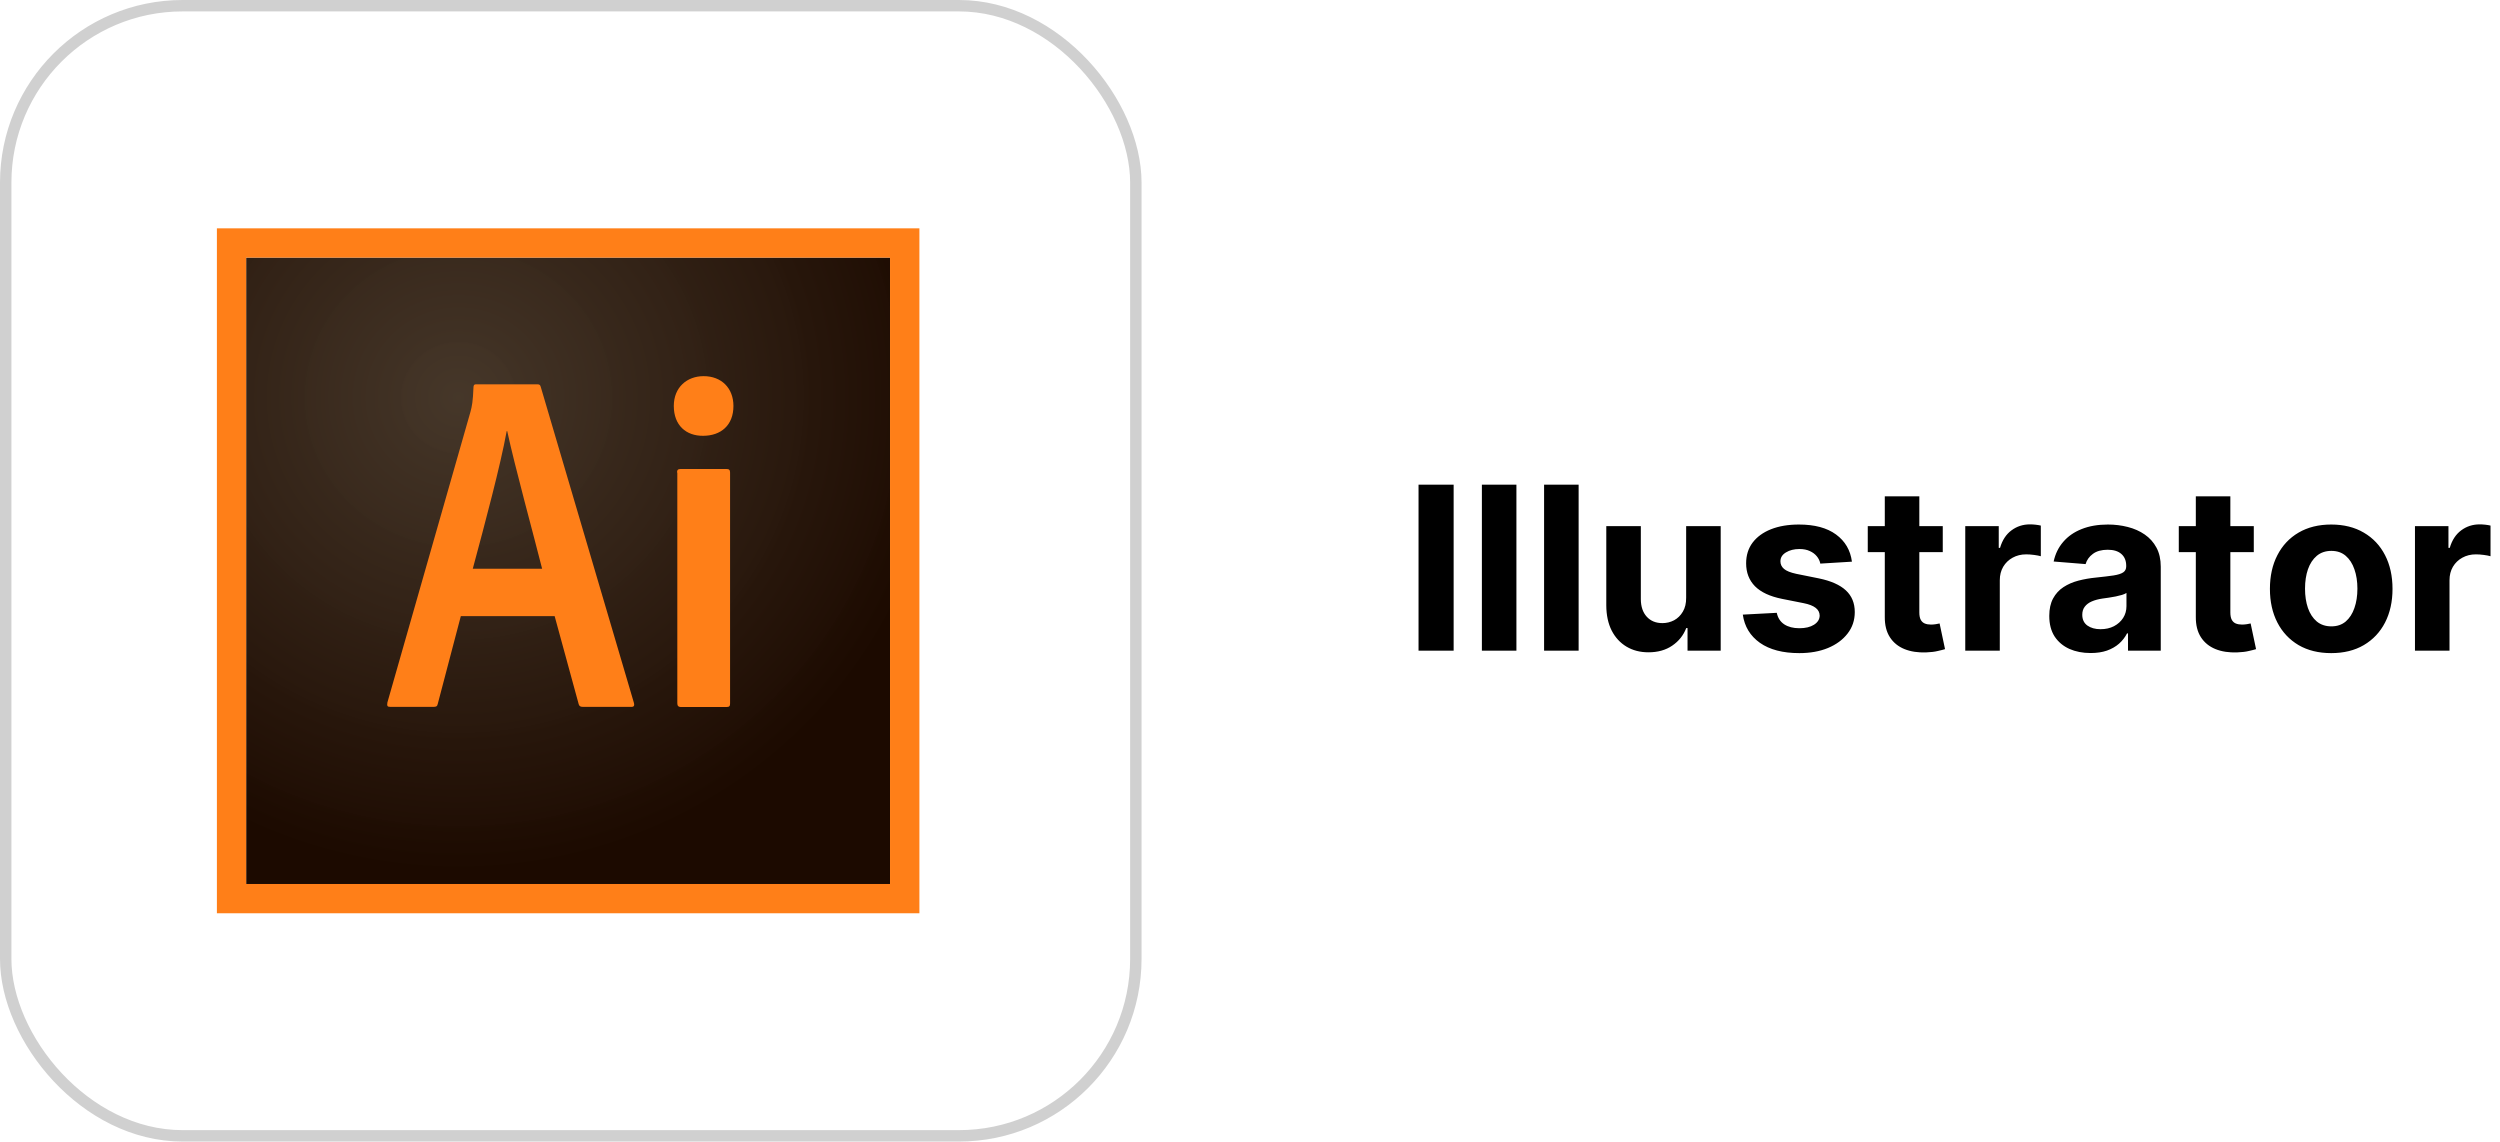
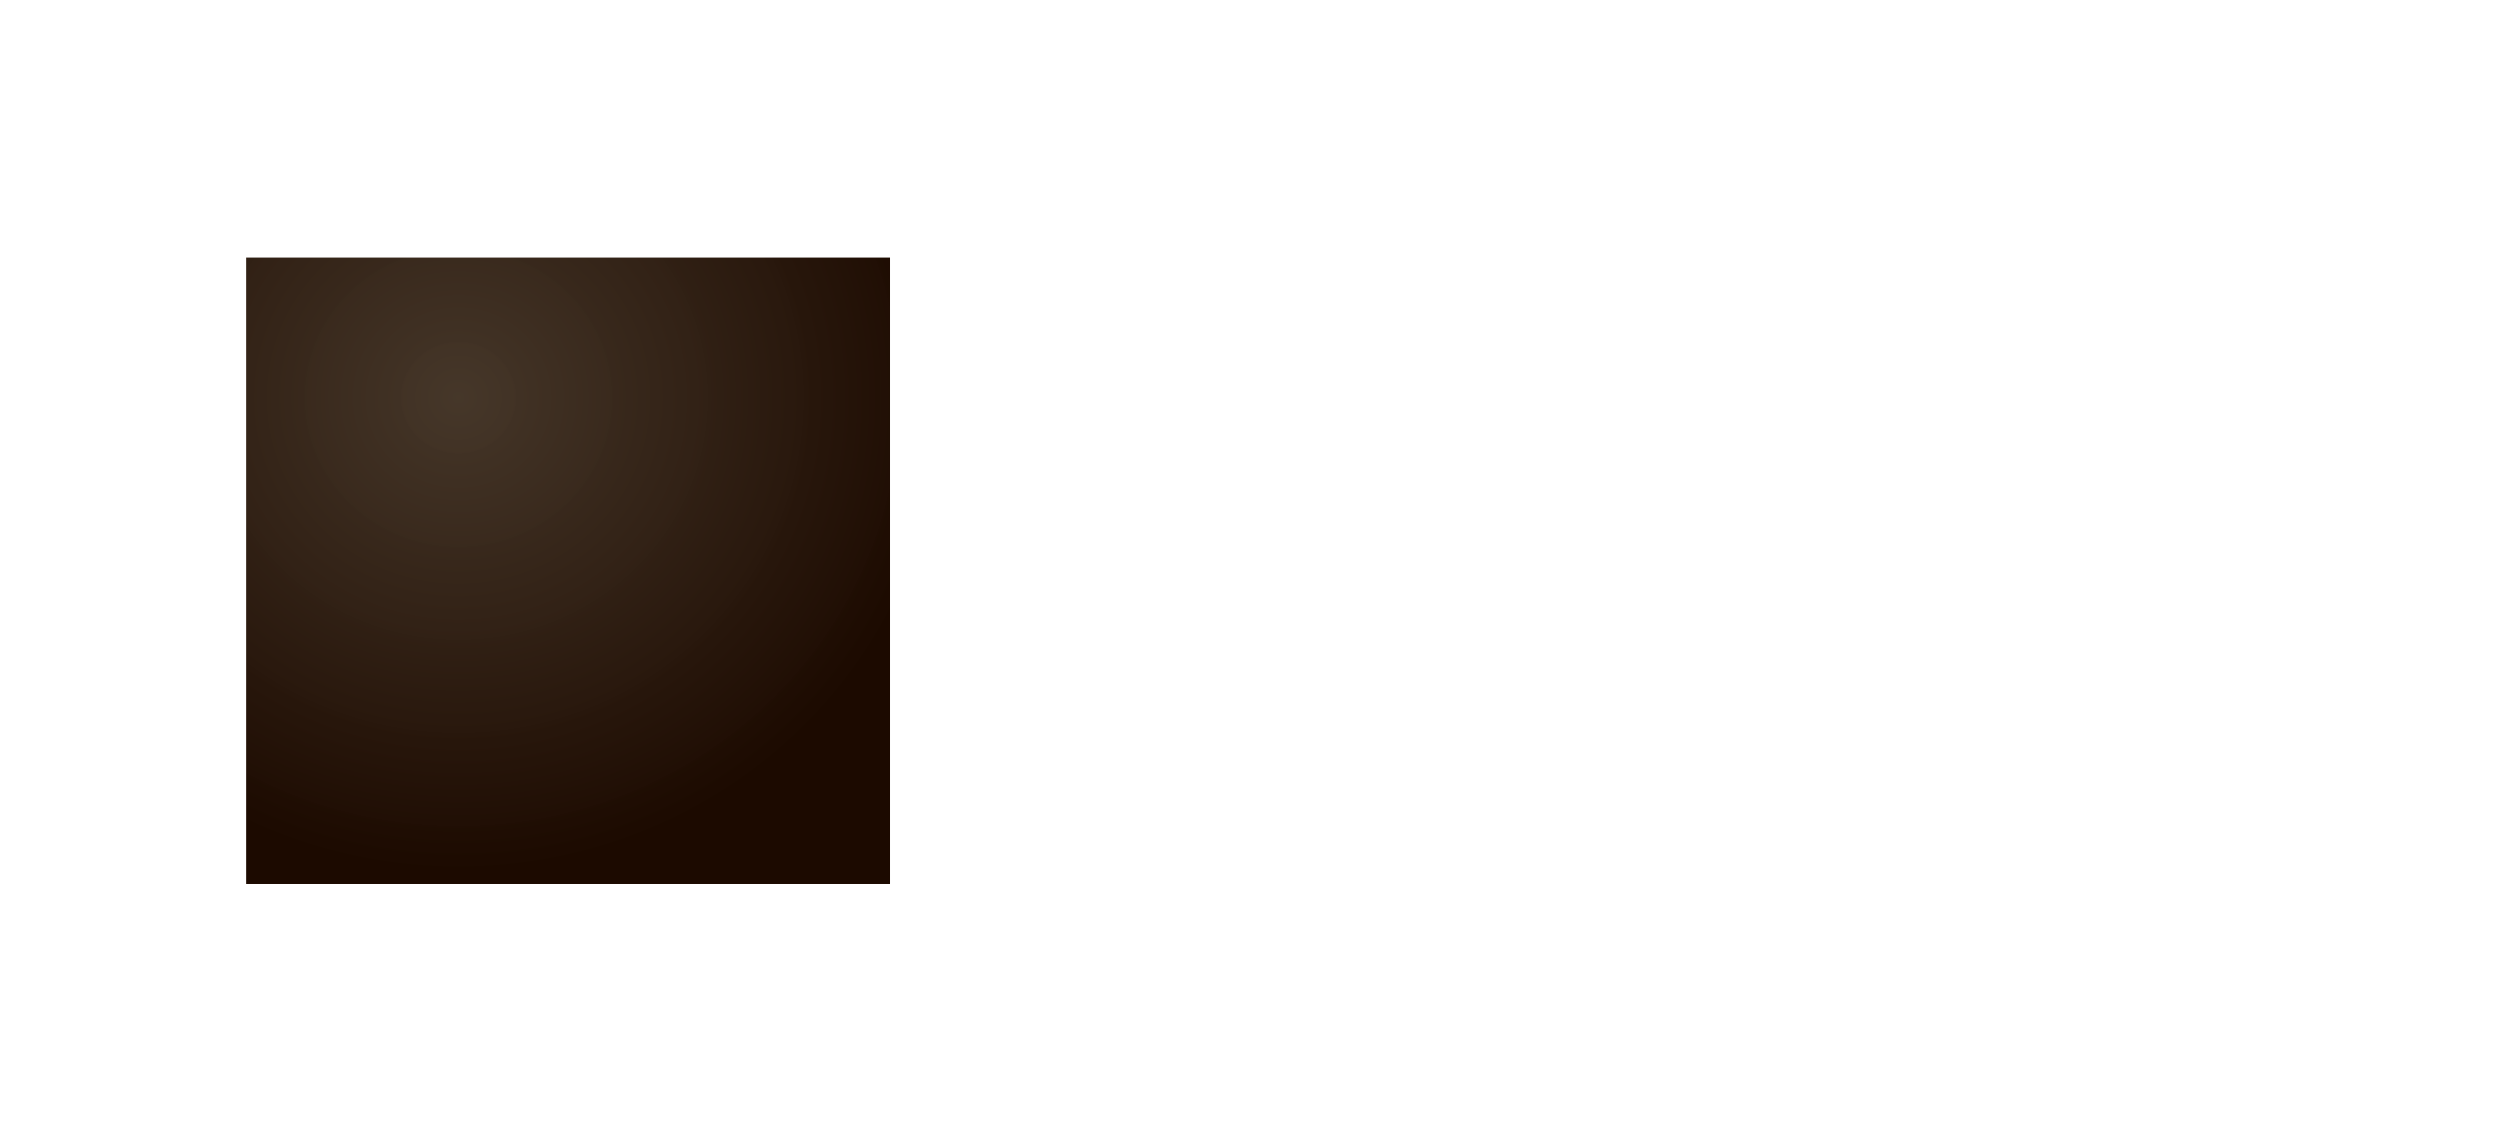
<svg xmlns="http://www.w3.org/2000/svg" width="219" height="100" viewBox="0 0 219 100" fill="none">
-   <rect x="0.5" y="0.5" width="99" height="99" rx="15.5" stroke="#D0D0D0" />
  <path d="M21.563 22.563H77.965V77.437H21.563V22.563Z" fill="url(#paint0_radial_193_2796)" />
-   <path d="M21.563 22.563H77.965V77.437H21.563V22.563ZM19 80H80.54V20H19V80ZM59.308 41.392C59.308 41.183 59.382 41.084 59.616 41.084H63.646C63.855 41.084 63.954 41.158 63.954 41.392V61.627C63.954 61.836 63.904 61.935 63.646 61.935H59.665C59.407 61.935 59.333 61.812 59.333 61.602V41.392H59.308ZM59.025 35.564C59.025 33.925 60.183 32.951 61.637 32.951C63.202 32.951 64.249 33.999 64.249 35.564C64.249 37.252 63.153 38.176 61.588 38.176C60.109 38.188 59.025 37.264 59.025 35.564ZM47.49 49.821C46.776 46.975 45.075 40.776 44.434 37.77H44.385C43.843 40.764 42.487 45.841 41.415 49.821H47.49ZM40.368 53.974L38.347 61.664C38.298 61.873 38.224 61.922 37.965 61.922H34.194C33.935 61.922 33.886 61.848 33.935 61.54L41.218 36.057C41.341 35.601 41.428 35.182 41.477 33.925C41.477 33.74 41.551 33.666 41.686 33.666H47.072C47.256 33.666 47.33 33.715 47.38 33.925L55.537 61.59C55.587 61.799 55.537 61.922 55.328 61.922H51.076C50.867 61.922 50.744 61.873 50.694 61.688L48.587 53.974H40.368Z" fill="#FF7F18" />
-   <path d="M127.339 42.455V57H124.264V42.455H127.339ZM132.838 42.455V57H129.813V42.455H132.838ZM138.288 42.455V57H135.262V42.455H138.288ZM147.707 52.355V46.091H150.733V57H147.828V55.019H147.714C147.468 55.658 147.058 56.171 146.485 56.56C145.917 56.948 145.224 57.142 144.404 57.142C143.675 57.142 143.034 56.976 142.48 56.645C141.926 56.313 141.493 55.842 141.18 55.231C140.872 54.621 140.716 53.889 140.711 53.037V46.091H143.737V52.497C143.742 53.141 143.914 53.65 144.255 54.024C144.596 54.398 145.053 54.585 145.626 54.585C145.991 54.585 146.332 54.502 146.649 54.337C146.966 54.166 147.222 53.915 147.416 53.584C147.615 53.252 147.712 52.843 147.707 52.355ZM162.229 49.202L159.46 49.372C159.412 49.135 159.31 48.922 159.154 48.733C158.998 48.539 158.792 48.385 158.536 48.271C158.285 48.153 157.985 48.094 157.634 48.094C157.165 48.094 156.77 48.193 156.448 48.392C156.126 48.586 155.965 48.847 155.965 49.173C155.965 49.434 156.069 49.654 156.278 49.834C156.486 50.014 156.844 50.158 157.35 50.267L159.325 50.665C160.385 50.883 161.176 51.233 161.697 51.716C162.218 52.199 162.478 52.833 162.478 53.619C162.478 54.334 162.267 54.962 161.846 55.501C161.429 56.041 160.856 56.463 160.127 56.766C159.403 57.064 158.567 57.213 157.62 57.213C156.176 57.213 155.025 56.912 154.168 56.311C153.316 55.705 152.817 54.881 152.67 53.84L155.646 53.683C155.736 54.124 155.953 54.46 156.299 54.692C156.645 54.919 157.087 55.033 157.627 55.033C158.157 55.033 158.584 54.931 158.906 54.727C159.232 54.519 159.398 54.251 159.403 53.925C159.398 53.65 159.282 53.425 159.055 53.25C158.827 53.07 158.477 52.933 158.004 52.838L156.114 52.462C155.049 52.249 154.256 51.879 153.735 51.354C153.219 50.828 152.961 50.158 152.961 49.344C152.961 48.643 153.15 48.039 153.529 47.533C153.913 47.026 154.45 46.635 155.141 46.361C155.837 46.086 156.652 45.949 157.585 45.949C158.962 45.949 160.047 46.24 160.837 46.822C161.633 47.405 162.097 48.198 162.229 49.202ZM170.186 46.091V48.364H163.616V46.091H170.186ZM165.108 43.477H168.133V53.648C168.133 53.927 168.176 54.145 168.261 54.301C168.346 54.453 168.465 54.559 168.616 54.621C168.772 54.682 168.952 54.713 169.156 54.713C169.298 54.713 169.44 54.701 169.582 54.678C169.724 54.649 169.833 54.628 169.909 54.614L170.385 56.865C170.233 56.912 170.02 56.967 169.745 57.028C169.471 57.095 169.137 57.135 168.744 57.149C168.015 57.178 167.376 57.081 166.826 56.858C166.282 56.635 165.858 56.29 165.555 55.821C165.252 55.352 165.103 54.76 165.108 54.045V43.477ZM172.157 57V46.091H175.09V47.994H175.203C175.402 47.317 175.736 46.806 176.205 46.46C176.674 46.11 177.213 45.935 177.824 45.935C177.976 45.935 178.139 45.944 178.314 45.963C178.489 45.982 178.643 46.008 178.776 46.041V48.726C178.634 48.683 178.437 48.645 178.186 48.612C177.935 48.579 177.706 48.562 177.498 48.562C177.052 48.562 176.655 48.66 176.304 48.854C175.959 49.043 175.684 49.308 175.48 49.649C175.282 49.99 175.182 50.383 175.182 50.828V57H172.157ZM183.138 57.206C182.442 57.206 181.822 57.085 181.278 56.844C180.733 56.597 180.302 56.235 179.985 55.757C179.673 55.274 179.516 54.673 179.516 53.953C179.516 53.347 179.628 52.838 179.85 52.426C180.073 52.014 180.376 51.683 180.759 51.432C181.143 51.181 181.578 50.992 182.066 50.864C182.558 50.736 183.075 50.646 183.614 50.594C184.249 50.528 184.76 50.466 185.148 50.409C185.537 50.347 185.818 50.258 185.994 50.139C186.169 50.021 186.256 49.846 186.256 49.614V49.571C186.256 49.121 186.114 48.773 185.83 48.527C185.551 48.281 185.153 48.158 184.637 48.158C184.093 48.158 183.659 48.278 183.337 48.52C183.015 48.757 182.802 49.055 182.698 49.415L179.9 49.188C180.042 48.525 180.321 47.952 180.738 47.469C181.155 46.981 181.692 46.607 182.35 46.347C183.013 46.081 183.78 45.949 184.651 45.949C185.257 45.949 185.837 46.02 186.391 46.162C186.95 46.304 187.445 46.524 187.876 46.822C188.311 47.121 188.655 47.504 188.906 47.973C189.156 48.437 189.282 48.993 189.282 49.642V57H186.413V55.487H186.327C186.152 55.828 185.918 56.129 185.624 56.389C185.331 56.645 184.978 56.846 184.566 56.993C184.154 57.135 183.678 57.206 183.138 57.206ZM184.005 55.118C184.45 55.118 184.843 55.03 185.184 54.855C185.525 54.675 185.792 54.434 185.987 54.131C186.181 53.828 186.278 53.484 186.278 53.101V51.943C186.183 52.005 186.053 52.062 185.887 52.114C185.726 52.161 185.544 52.206 185.34 52.249C185.137 52.286 184.933 52.322 184.729 52.355C184.526 52.383 184.341 52.41 184.175 52.433C183.82 52.485 183.51 52.568 183.245 52.682C182.98 52.795 182.774 52.949 182.627 53.144C182.48 53.333 182.407 53.57 182.407 53.854C182.407 54.266 182.556 54.581 182.854 54.798C183.157 55.011 183.541 55.118 184.005 55.118ZM197.432 46.091V48.364H190.862V46.091H197.432ZM192.354 43.477H195.379V53.648C195.379 53.927 195.422 54.145 195.507 54.301C195.592 54.453 195.711 54.559 195.862 54.621C196.018 54.682 196.198 54.713 196.402 54.713C196.544 54.713 196.686 54.701 196.828 54.678C196.97 54.649 197.079 54.628 197.155 54.614L197.631 56.865C197.479 56.912 197.266 56.967 196.991 57.028C196.717 57.095 196.383 57.135 195.99 57.149C195.261 57.178 194.622 57.081 194.072 56.858C193.528 56.635 193.104 56.29 192.801 55.821C192.498 55.352 192.349 54.76 192.354 54.045V43.477ZM204.214 57.213C203.111 57.213 202.157 56.979 201.352 56.51C200.552 56.036 199.934 55.378 199.499 54.535C199.063 53.688 198.845 52.706 198.845 51.588C198.845 50.461 199.063 49.476 199.499 48.633C199.934 47.786 200.552 47.128 201.352 46.659C202.157 46.186 203.111 45.949 204.214 45.949C205.318 45.949 206.269 46.186 207.07 46.659C207.875 47.128 208.495 47.786 208.93 48.633C209.366 49.476 209.584 50.461 209.584 51.588C209.584 52.706 209.366 53.688 208.93 54.535C208.495 55.378 207.875 56.036 207.07 56.51C206.269 56.979 205.318 57.213 204.214 57.213ZM204.229 54.869C204.731 54.869 205.15 54.727 205.486 54.443C205.822 54.154 206.075 53.761 206.246 53.264C206.421 52.767 206.509 52.201 206.509 51.567C206.509 50.932 206.421 50.367 206.246 49.869C206.075 49.372 205.822 48.979 205.486 48.69C205.15 48.401 204.731 48.257 204.229 48.257C203.722 48.257 203.296 48.401 202.95 48.69C202.609 48.979 202.351 49.372 202.176 49.869C202.006 50.367 201.92 50.932 201.92 51.567C201.92 52.201 202.006 52.767 202.176 53.264C202.351 53.761 202.609 54.154 202.95 54.443C203.296 54.727 203.722 54.869 204.229 54.869ZM211.551 57V46.091H214.484V47.994H214.598C214.797 47.317 215.131 46.806 215.599 46.46C216.068 46.11 216.608 45.935 217.219 45.935C217.37 45.935 217.534 45.944 217.709 45.963C217.884 45.982 218.038 46.008 218.17 46.041V48.726C218.028 48.683 217.832 48.645 217.581 48.612C217.33 48.579 217.1 48.562 216.892 48.562C216.447 48.562 216.049 48.66 215.699 48.854C215.353 49.043 215.079 49.308 214.875 49.649C214.676 49.99 214.577 50.383 214.577 50.828V57H211.551Z" fill="black" />
  <defs>
    <radialGradient id="paint0_radial_193_2796" cx="0" cy="0" r="1" gradientUnits="userSpaceOnUse" gradientTransform="translate(40.158 34.87) scale(42.867 41.503)">
      <stop stop-color="#423325" stop-opacity="0.98" />
      <stop offset="1" stop-color="#1C0A00" />
    </radialGradient>
  </defs>
</svg>